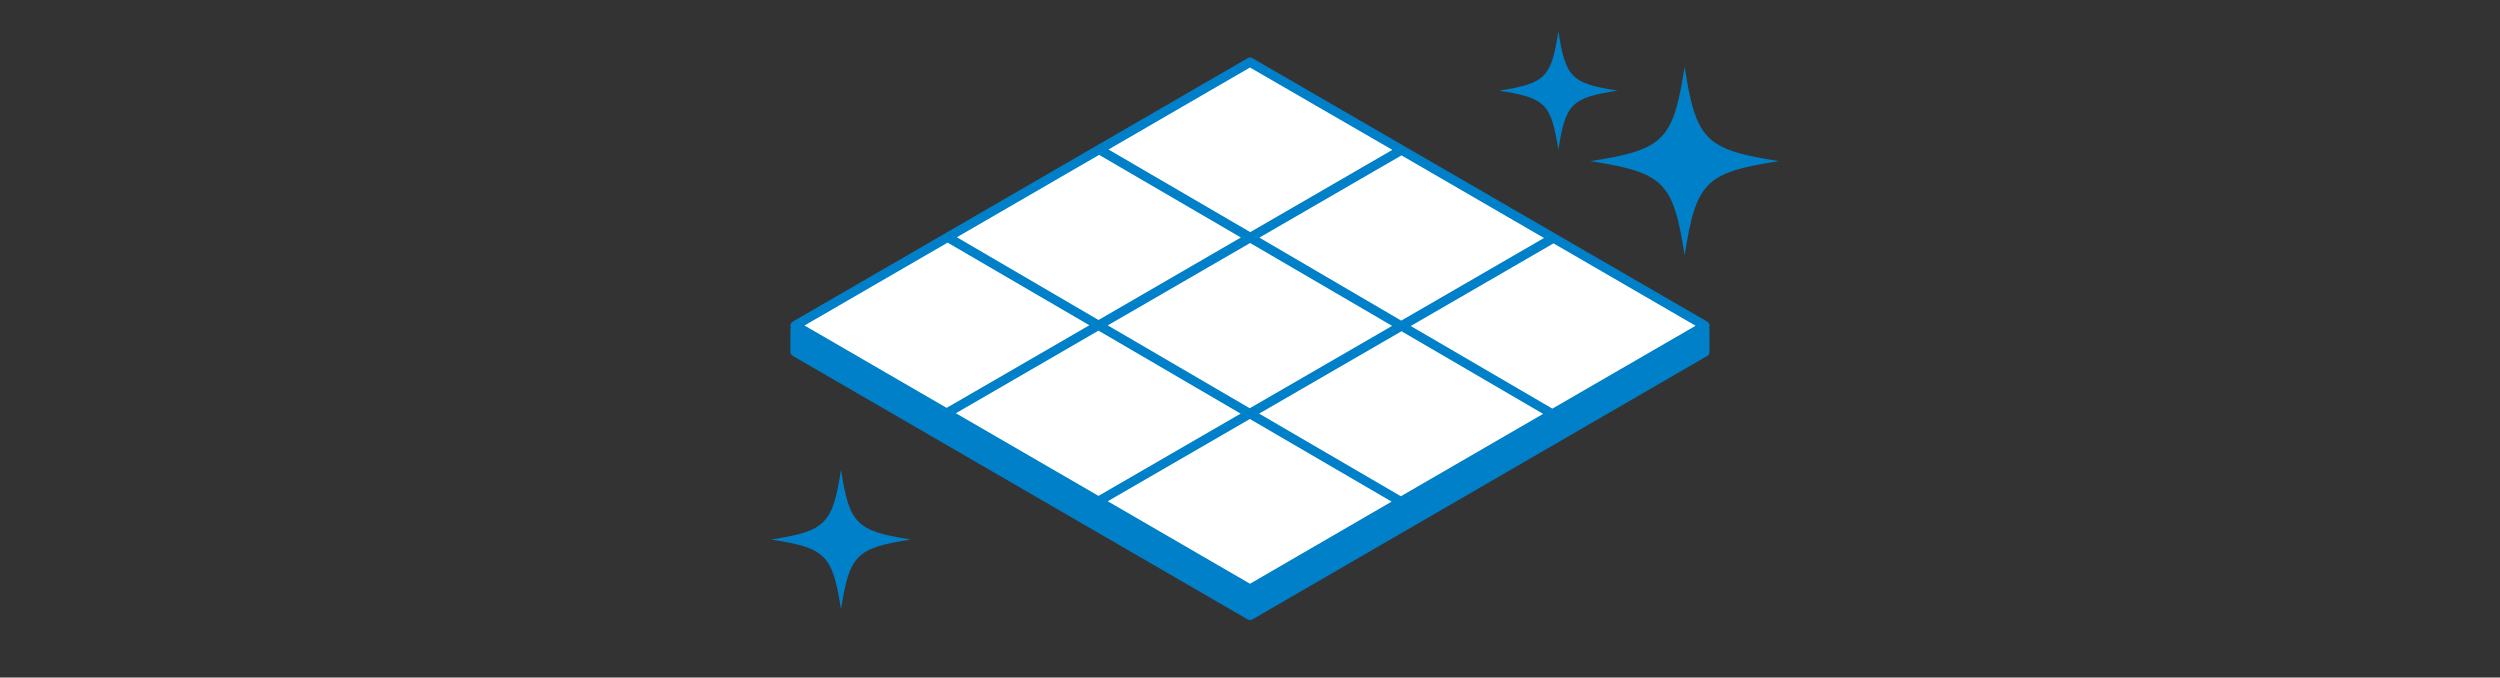
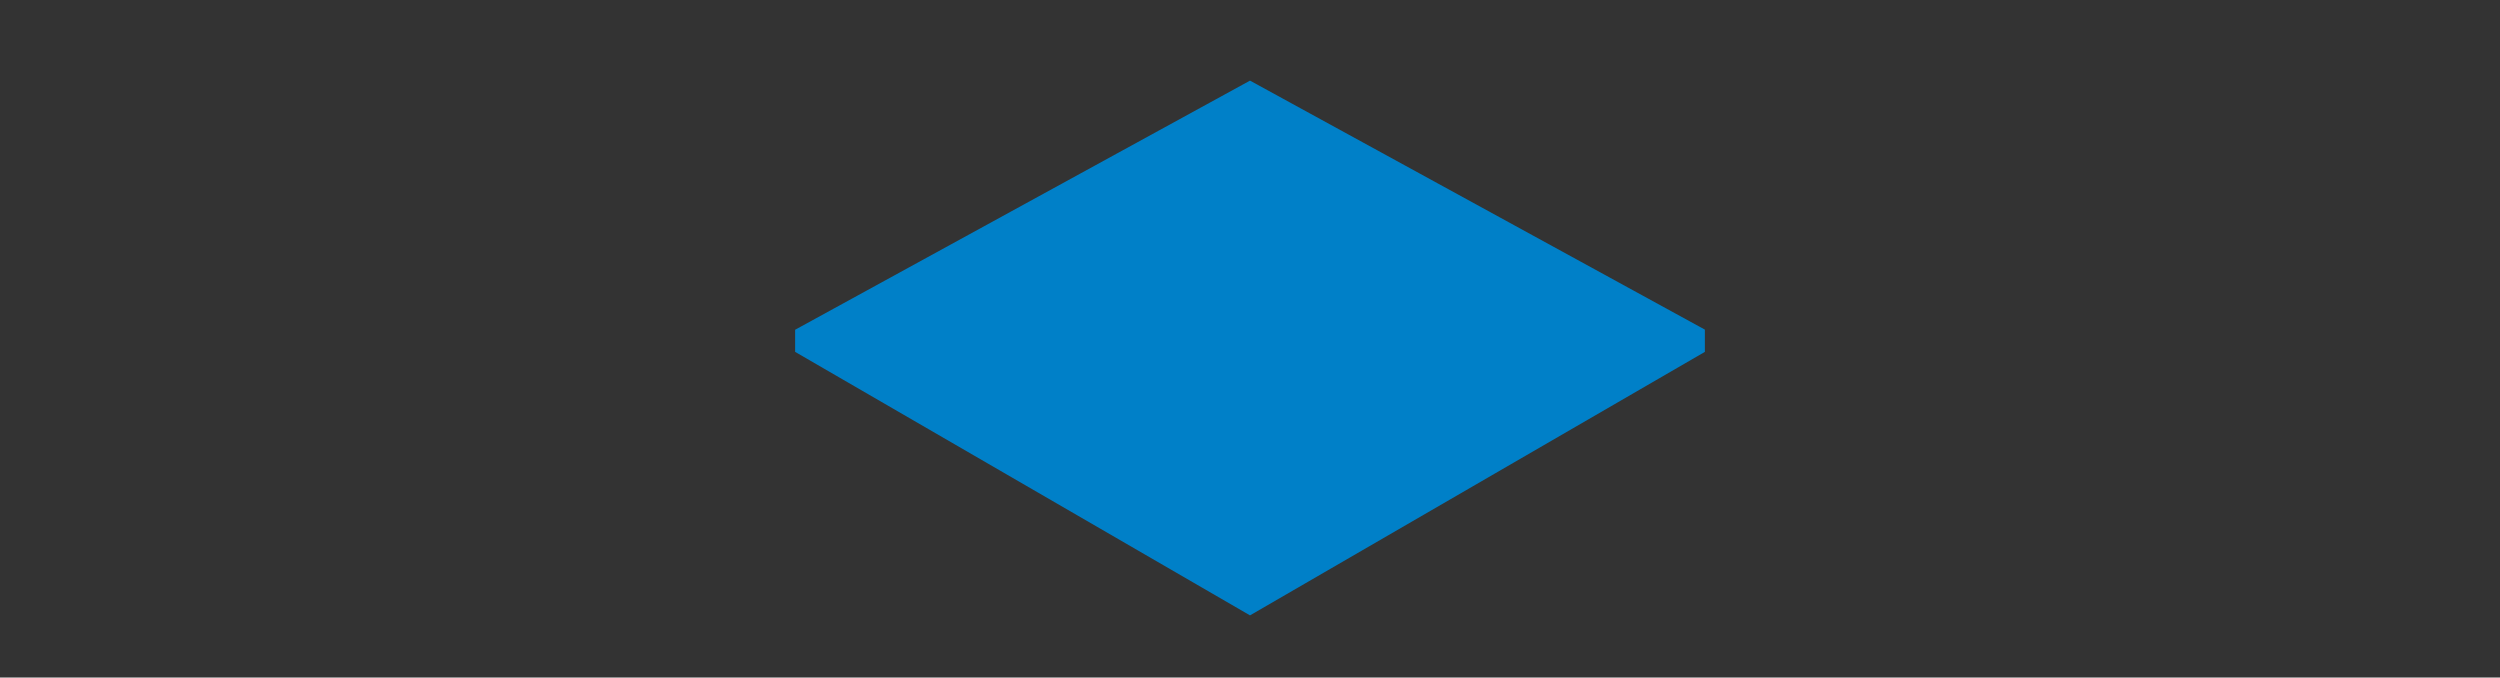
<svg xmlns="http://www.w3.org/2000/svg" version="1.1" id="レイヤー_1" x="0" y="0" width="2000" height="542" viewBox="0 0 2000 542" xml:space="preserve">
  <rect x="0" y="0" width="2000" height="542" fill="#333333" stroke="none" />
  <style>.st0{fill:#0080c8}</style>
  <path class="st0" d="M636.1 263.8v17.7L1000 492.3l363.9-210.8v-17.8L1000 64.5z" />
-   <path class="st0" d="M1000 496c-.6 0-1.3-.2-1.9-.5L634.2 284.7c-1.1-.7-1.9-1.9-1.9-3.2v-17.7c0-1.4.7-2.6 1.9-3.3l364-199.2c1.1-.6 2.5-.6 3.6 0l363.9 199.2c1.2.7 1.9 1.9 1.9 3.3v17.8c0 1.3-.7 2.6-1.9 3.2l-363.9 210.8c-.5.2-1.2.4-1.8.4zM639.8 279.3L1000 488l360.2-208.6V266L1000 68.8 639.8 266v13.3z" />
-   <path fill="#fff" d="M637.7 260.5L1000 469.7l362.3-209.2L1000 51.3z" />
-   <path class="st0" d="M1365.8 257.3L1001.9 46.5c-1.2-.7-2.6-.7-3.7 0l-364 210.8c-1.2.7-1.9 1.9-1.9 3.2s.7 2.6 1.9 3.2l363.9 210.8c.6.3 1.2.5 1.9.5s1.3-.2 1.9-.5l363.9-210.8c1.2-.7 1.9-1.9 1.9-3.2s-.8-2.6-1.9-3.2zm-373.3 73.6l-113.7 65.8-114.1-66.1 114.1-66.1 113.7 66.4zm-227-141.1l113.8-65.9L992.7 190l-113.9 66-113.3-66.2zm120.7 70.5l113.9-65.9 113.6 66.3-113.9 65.9-113.6-66.3zm235 4.7l113.3 66.1-113.8 65.9-113.4-66.1 113.9-65.9zm-113.7-74.9l113.7-65.8 114 66.1-114.2 66.1-113.5-66.4zM1000 54l113.9 65.9-113.7 65.8-113.4-66.1L1000 54zM758.1 194.1l113.4 66.1-114.2 66.1-113.7-65.9 114.5-66.3zM1000 467l-113.8-66 113.7-65.8 113.4 66.1L1000 467zm241.9-140.1l-113.3-66.1 114.2-66.1 113.7 65.9-114.6 66.3zM1423.2 128.9c-58.9-9.2-66.3-16.6-75.5-75.4-9.2 58.9-16.6 66.3-75.4 75.4 58.9 9.2 66.3 16.6 75.4 75.4 9.2-58.9 16.6-66.3 75.5-75.4zM1294.1 72.5c-37-5.8-41.6-10.4-47.4-47.4-5.7 37-10.4 41.6-47.4 47.4 37 5.8 41.6 10.4 47.4 47.4 5.7-37 10.4-41.7 47.4-47.4zM728.6 431.6c-43.5-6.8-49-12.3-55.8-55.8-6.8 43.5-12.2 49-55.8 55.8 43.5 6.8 49 12.2 55.8 55.8 6.8-43.5 12.3-49 55.8-55.8z" />
</svg>